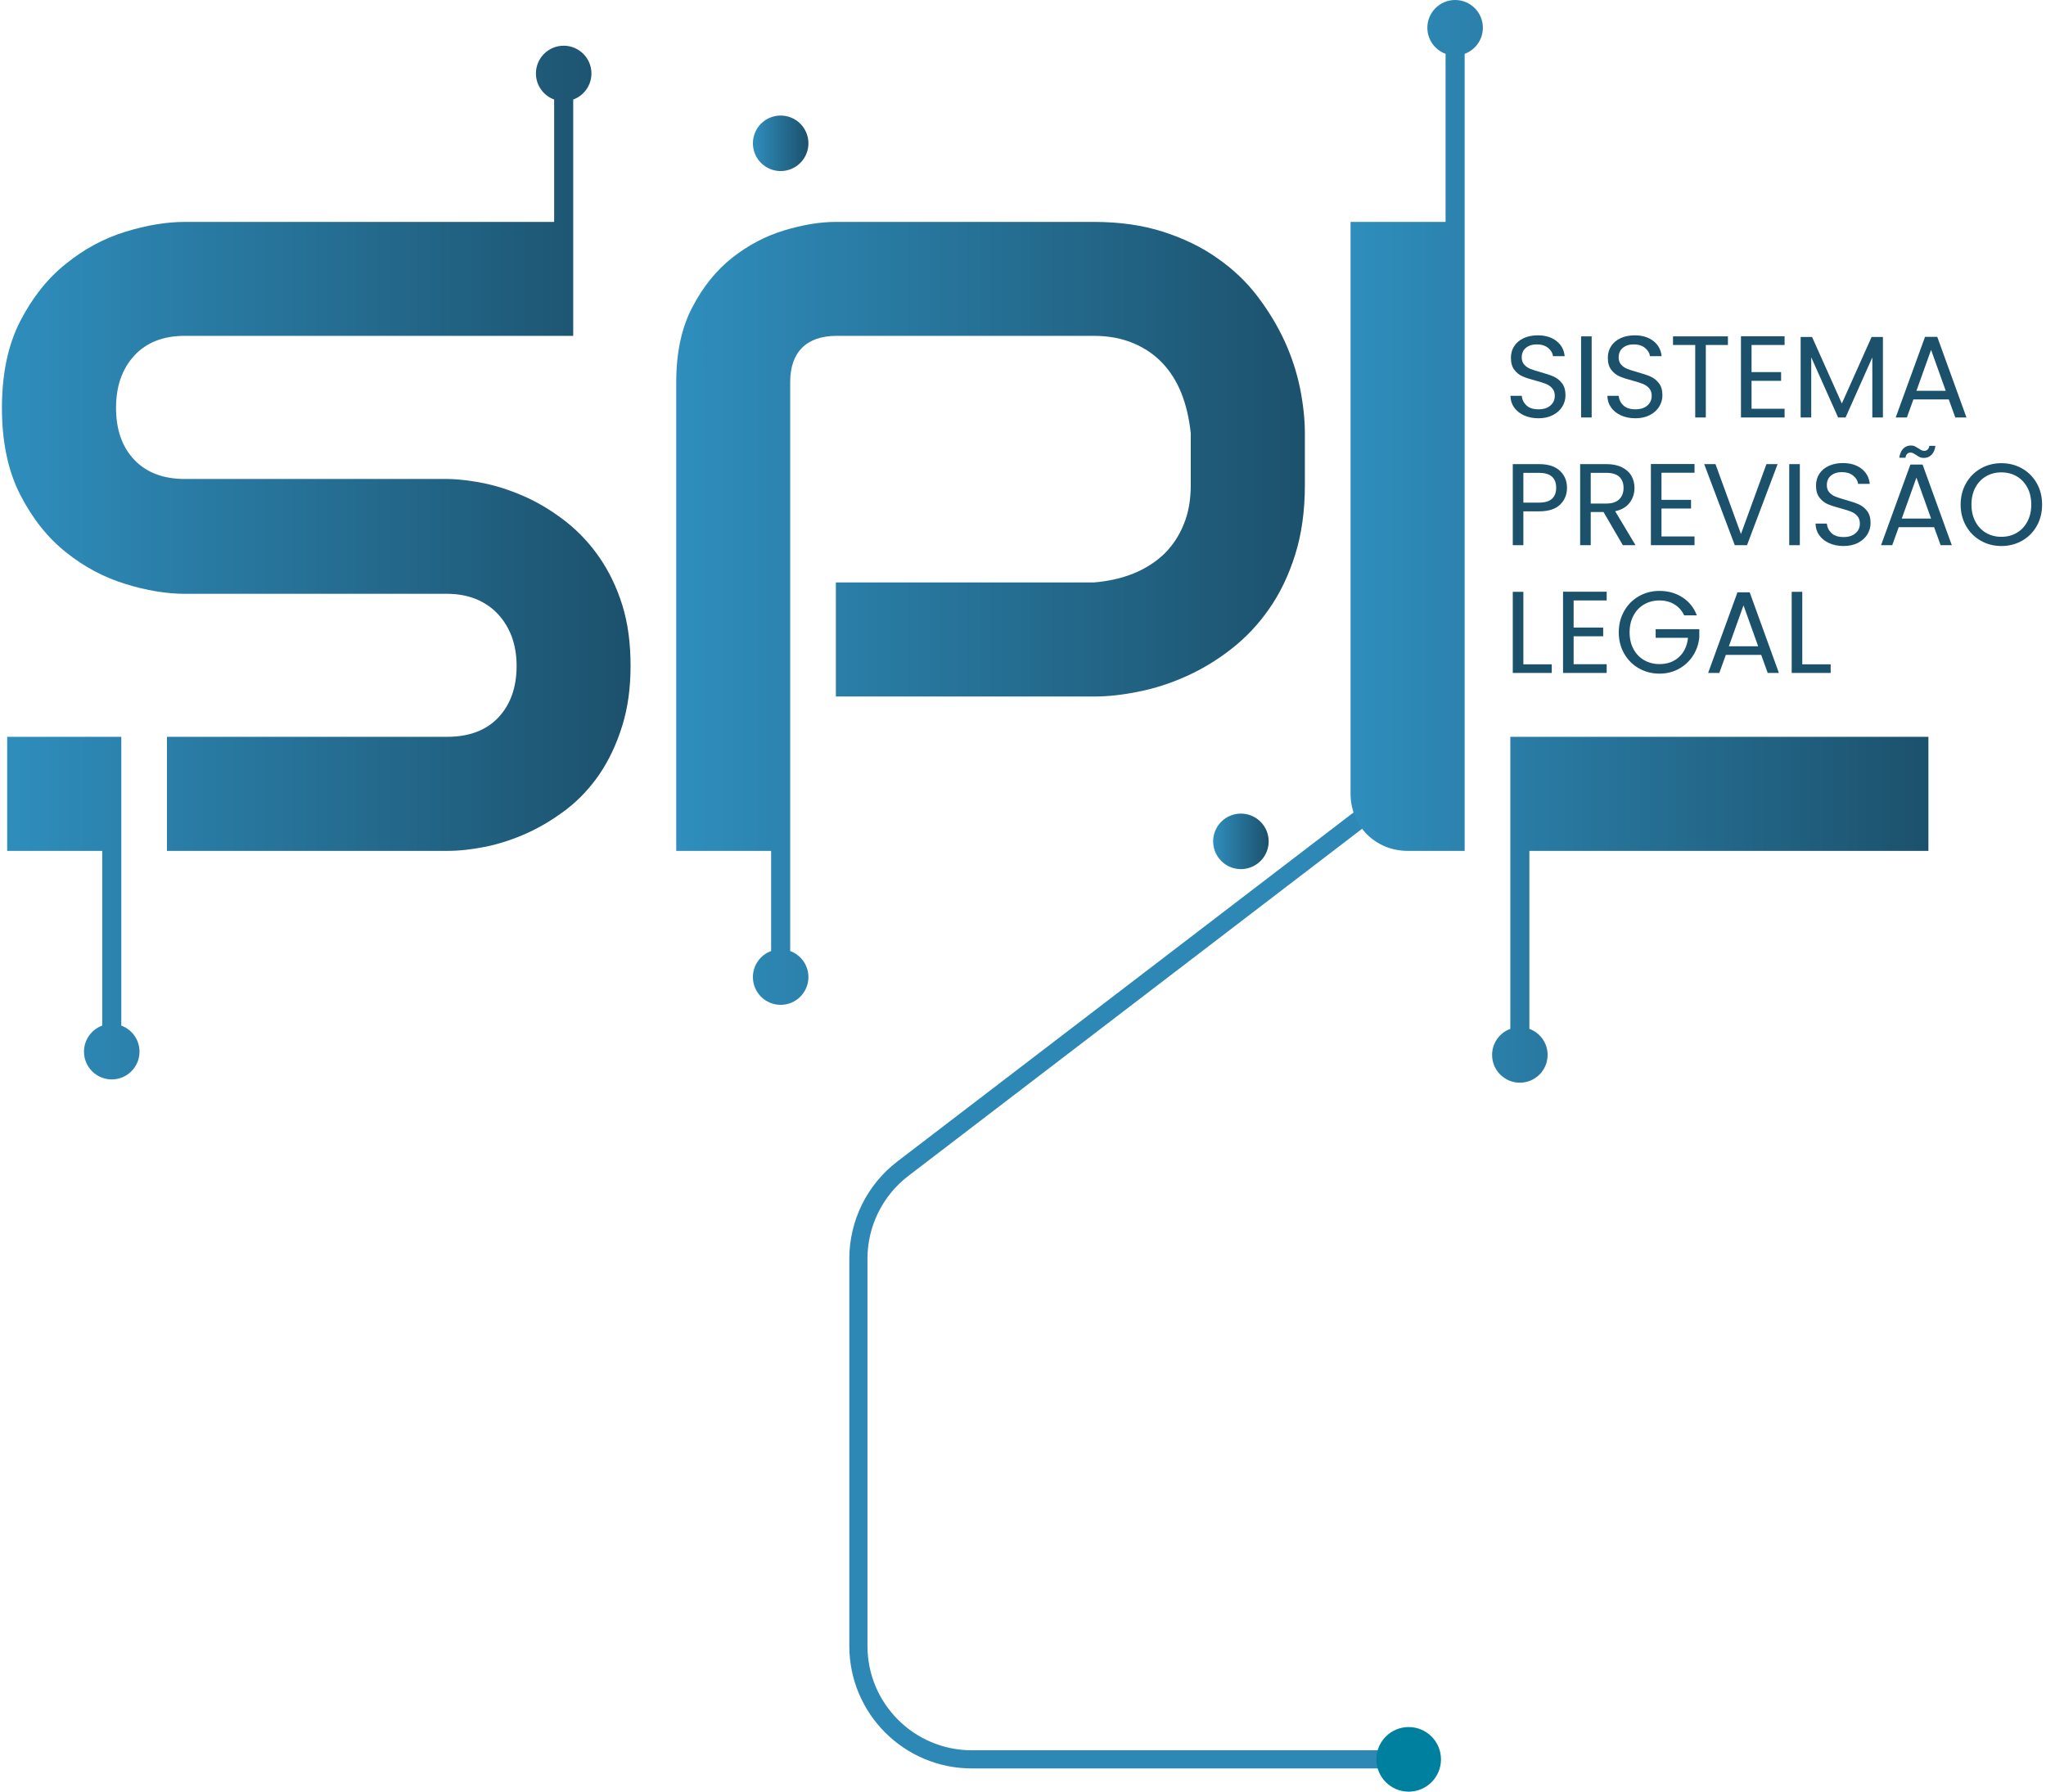
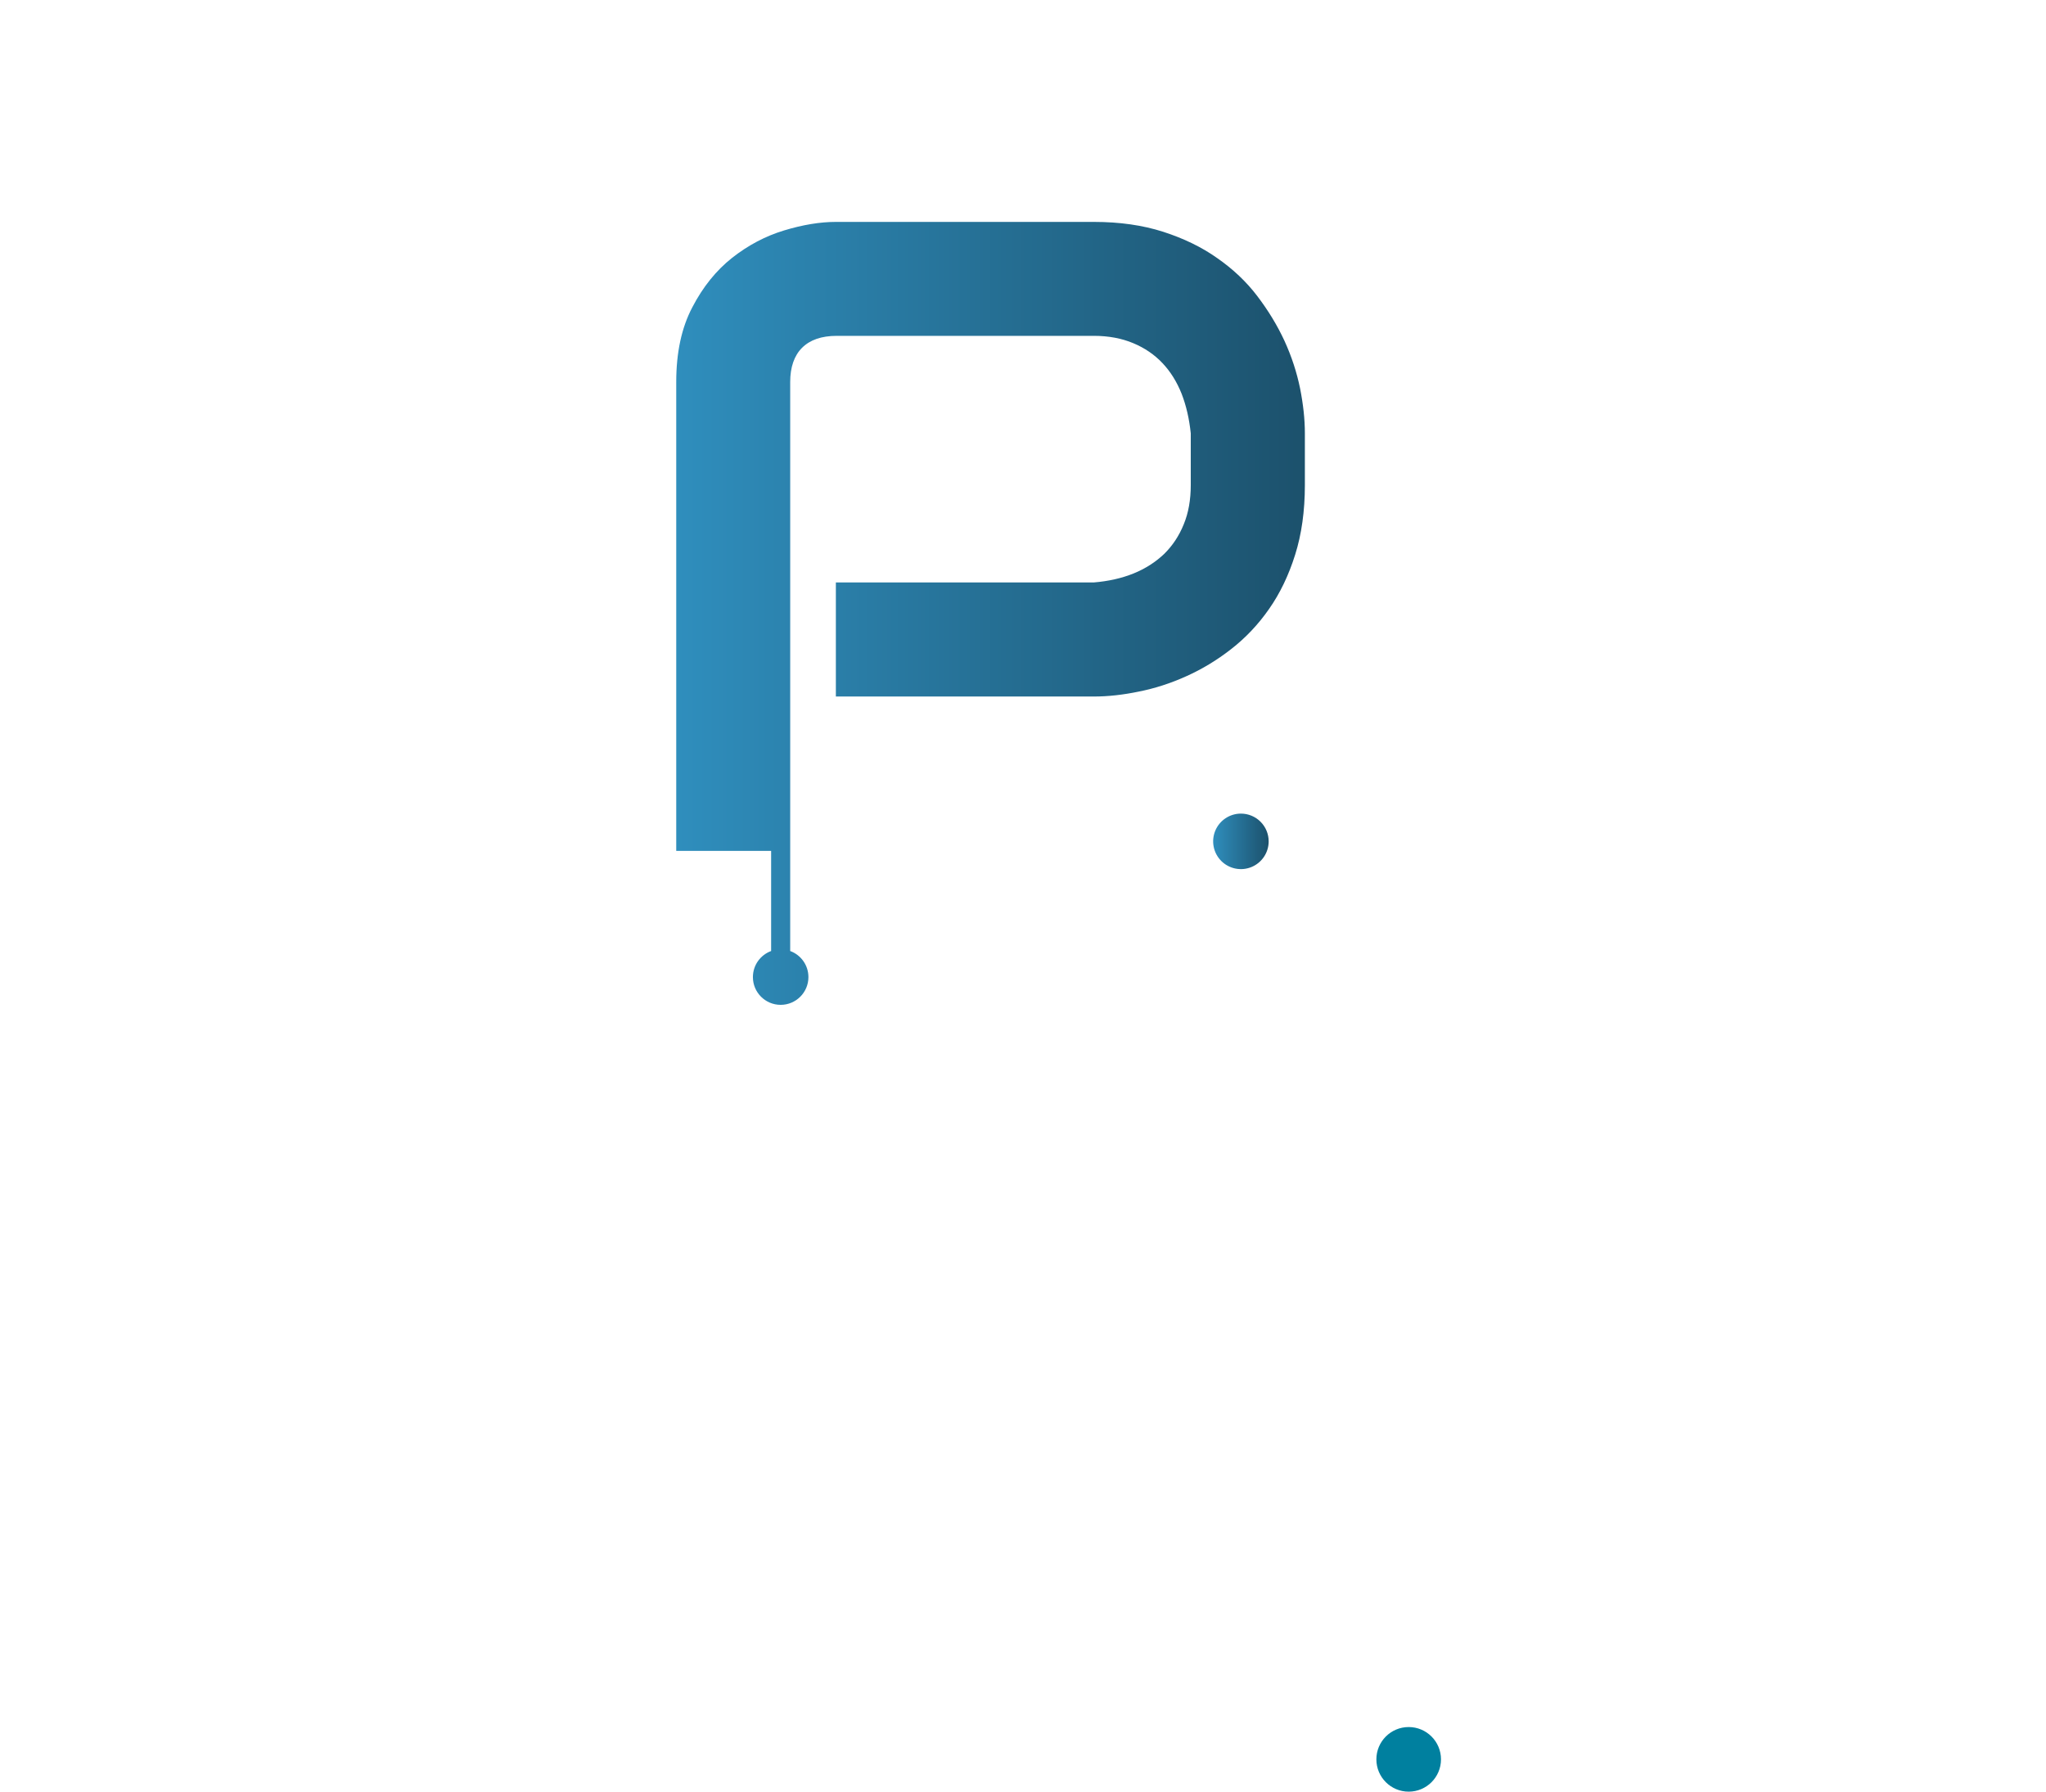
<svg xmlns="http://www.w3.org/2000/svg" width="451" height="395" viewBox="0 0 451 395" fill="none">
-   <path d="M315.92 168.207L199.022 257.652C192.84 262.383 189.214 269.723 189.214 277.507V362.878C189.214 376.685 200.407 387.878 214.214 387.878H305.922" stroke="#2D88B5" stroke-width="4" />
  <circle cx="310.516" cy="387.878" r="7.122" fill="#00809F" />
-   <path fill-rule="evenodd" clip-rule="evenodd" d="M339.13 92.216C337.95 92.216 336.894 92.006 335.962 91.587C335.03 91.168 334.299 90.587 333.769 89.843C333.239 89.099 332.965 88.24 332.948 87.265H335.436C335.522 88.103 335.868 88.808 336.475 89.381C337.082 89.954 337.967 90.241 339.13 90.241C340.241 90.241 341.118 89.963 341.759 89.407C342.4 88.851 342.721 88.137 342.721 87.265C342.721 86.581 342.532 86.026 342.156 85.598C341.78 85.171 341.31 84.846 340.746 84.623C340.181 84.401 339.42 84.162 338.463 83.905C337.283 83.598 336.338 83.29 335.629 82.982C334.919 82.674 334.312 82.191 333.808 81.533C333.303 80.874 333.051 79.99 333.051 78.878C333.051 77.903 333.299 77.04 333.795 76.288C334.29 75.535 334.987 74.954 335.885 74.543C336.783 74.133 337.813 73.928 338.976 73.928C340.651 73.928 342.024 74.347 343.093 75.185C344.161 76.022 344.764 77.134 344.901 78.519H342.336C342.25 77.835 341.891 77.232 341.258 76.711C340.626 76.189 339.788 75.928 338.745 75.928C337.77 75.928 336.975 76.181 336.36 76.685C335.744 77.189 335.436 77.895 335.436 78.801C335.436 79.451 335.62 79.981 335.988 80.391C336.355 80.802 336.808 81.114 337.347 81.328C337.886 81.541 338.642 81.785 339.617 82.059C340.797 82.383 341.746 82.704 342.464 83.02C343.182 83.337 343.798 83.824 344.311 84.482C344.824 85.141 345.08 86.034 345.08 87.163C345.08 88.035 344.85 88.856 344.388 89.625C343.926 90.394 343.242 91.019 342.336 91.497C341.429 91.976 340.361 92.216 339.13 92.216ZM350.851 74.159V92.036H348.517V74.159H350.851ZM360.495 92.216C359.315 92.216 358.26 92.006 357.328 91.587C356.396 91.168 355.665 90.587 355.135 89.843C354.604 89.099 354.331 88.24 354.314 87.265H356.802C356.887 88.103 357.234 88.808 357.841 89.381C358.448 89.954 359.332 90.241 360.495 90.241C361.607 90.241 362.483 89.963 363.124 89.407C363.766 88.851 364.086 88.137 364.086 87.265C364.086 86.581 363.898 86.026 363.522 85.598C363.146 85.171 362.675 84.846 362.111 84.623C361.547 84.401 360.786 84.162 359.828 83.905C358.649 83.598 357.704 83.29 356.994 82.982C356.285 82.674 355.678 82.191 355.173 81.533C354.669 80.874 354.416 79.99 354.416 78.878C354.416 77.903 354.664 77.04 355.16 76.288C355.656 75.535 356.353 74.954 357.251 74.543C358.148 74.133 359.179 73.928 360.341 73.928C362.017 73.928 363.39 74.347 364.458 75.185C365.527 76.022 366.13 77.134 366.266 78.519H363.701C363.616 77.835 363.257 77.232 362.624 76.711C361.992 76.189 361.154 75.928 360.111 75.928C359.136 75.928 358.341 76.181 357.725 76.685C357.11 77.189 356.802 77.895 356.802 78.801C356.802 79.451 356.986 79.981 357.353 80.391C357.721 80.802 358.174 81.114 358.713 81.328C359.251 81.541 360.008 81.785 360.983 82.059C362.163 82.383 363.111 82.704 363.83 83.02C364.548 83.337 365.163 83.824 365.676 84.482C366.189 85.141 366.446 86.034 366.446 87.163C366.446 88.035 366.215 88.856 365.753 89.625C365.292 90.394 364.608 91.019 363.701 91.497C362.795 91.976 361.726 92.216 360.495 92.216ZM380.886 74.159V76.057H376.013V92.036H373.679V76.057H368.78V74.159H380.886ZM386.093 76.057V82.033H392.608V83.957H386.093V90.112H393.378V92.036H383.759V74.133H393.378V76.057H386.093ZM415.051 74.287V92.036H412.717V78.801L406.818 92.036H405.176L399.251 78.775V92.036H396.917V74.287H399.431L405.997 88.958L412.563 74.287H415.051ZM429.568 88.061H421.771L420.335 92.036H417.873L424.336 74.261H427.029L433.467 92.036H431.005L429.568 88.061ZM428.902 86.162L425.67 77.134L422.438 86.162H428.902ZM345.414 107.553C345.414 109.041 344.905 110.276 343.888 111.259C342.87 112.242 341.318 112.734 339.232 112.734H335.795V120.198H333.461V102.32H339.232C341.25 102.32 342.785 102.808 343.836 103.782C344.888 104.757 345.414 106.014 345.414 107.553ZM339.232 110.81C340.532 110.81 341.49 110.528 342.105 109.964C342.721 109.399 343.028 108.596 343.028 107.553C343.028 105.347 341.763 104.244 339.232 104.244H335.795V110.81H339.232ZM357.725 120.198L353.467 112.888H350.646V120.198H348.312V102.32H354.083C355.434 102.32 356.575 102.551 357.507 103.013C358.439 103.475 359.136 104.099 359.598 104.885C360.059 105.672 360.29 106.57 360.29 107.578C360.29 108.81 359.935 109.896 359.226 110.836C358.516 111.776 357.452 112.401 356.032 112.708L360.521 120.198H357.725ZM350.646 111.015H354.083C355.348 111.015 356.297 110.703 356.93 110.079C357.563 109.455 357.879 108.622 357.879 107.578C357.879 106.518 357.567 105.698 356.943 105.116C356.319 104.535 355.365 104.244 354.083 104.244H350.646V111.015ZM366.241 104.218V110.195H372.755V112.118H366.241V118.274H373.525V120.198H363.907V102.295H373.525V104.218H366.241ZM391.838 102.32L385.093 120.198H382.399L375.654 102.32H378.142L383.759 117.736L389.376 102.32H391.838ZM396.737 102.32V120.198H394.403V102.32H396.737ZM406.381 120.377C405.201 120.377 404.146 120.168 403.214 119.749C402.282 119.33 401.551 118.749 401.021 118.005C400.49 117.261 400.217 116.402 400.2 115.427H402.688C402.773 116.265 403.12 116.97 403.727 117.543C404.334 118.116 405.218 118.402 406.381 118.402C407.493 118.402 408.369 118.125 409.01 117.569C409.652 117.013 409.972 116.299 409.972 115.427C409.972 114.743 409.784 114.187 409.408 113.76C409.032 113.332 408.561 113.008 407.997 112.785C407.433 112.563 406.672 112.323 405.715 112.067C404.535 111.759 403.59 111.452 402.88 111.144C402.171 110.836 401.564 110.353 401.059 109.695C400.555 109.036 400.302 108.151 400.302 107.04C400.302 106.065 400.55 105.202 401.046 104.449C401.542 103.697 402.239 103.116 403.137 102.705C404.034 102.295 405.065 102.09 406.227 102.09C407.903 102.09 409.276 102.509 410.344 103.346C411.413 104.184 412.016 105.296 412.152 106.681H409.588C409.502 105.997 409.143 105.394 408.51 104.872C407.878 104.351 407.04 104.09 405.997 104.09C405.022 104.09 404.227 104.343 403.611 104.847C402.996 105.351 402.688 106.057 402.688 106.963C402.688 107.613 402.872 108.143 403.239 108.553C403.607 108.963 404.06 109.276 404.599 109.489C405.137 109.703 405.894 109.947 406.869 110.22C408.049 110.545 408.997 110.866 409.716 111.182C410.434 111.499 411.05 111.986 411.562 112.644C412.075 113.302 412.332 114.196 412.332 115.324C412.332 116.197 412.101 117.017 411.64 117.787C411.178 118.556 410.494 119.18 409.588 119.659C408.681 120.138 407.612 120.377 406.381 120.377ZM426.336 116.222H418.539L417.103 120.198H414.641L421.104 102.423H423.797L430.235 120.198H427.773L426.336 116.222ZM425.67 114.324L422.438 105.296L419.206 114.324H425.67ZM418.667 100.91C418.787 100.038 419.073 99.371 419.527 98.909C419.98 98.448 420.548 98.217 421.232 98.217C421.557 98.217 421.835 98.272 422.066 98.383C422.297 98.494 422.575 98.653 422.9 98.858C423.139 99.029 423.353 99.161 423.541 99.255C423.729 99.349 423.934 99.397 424.156 99.397C424.447 99.397 424.695 99.302 424.9 99.114C425.105 98.926 425.234 98.653 425.285 98.294H426.619C426.516 99.148 426.234 99.807 425.772 100.268C425.31 100.73 424.738 100.961 424.054 100.961C423.729 100.961 423.442 100.905 423.194 100.794C422.946 100.683 422.669 100.516 422.361 100.294C422.087 100.123 421.869 99.995 421.707 99.909C421.544 99.824 421.352 99.781 421.13 99.781C420.839 99.781 420.595 99.875 420.399 100.063C420.202 100.251 420.078 100.533 420.027 100.91H418.667ZM441.162 120.377C439.503 120.377 437.99 119.988 436.622 119.21C435.254 118.432 434.172 117.347 433.377 115.953C432.582 114.559 432.184 112.99 432.184 111.246C432.184 109.502 432.582 107.933 433.377 106.54C434.172 105.146 435.254 104.06 436.622 103.282C437.99 102.504 439.503 102.115 441.162 102.115C442.837 102.115 444.359 102.504 445.727 103.282C447.095 104.06 448.172 105.142 448.959 106.527C449.745 107.912 450.139 109.485 450.139 111.246C450.139 113.008 449.745 114.581 448.959 115.966C448.172 117.351 447.095 118.432 445.727 119.21C444.359 119.988 442.837 120.377 441.162 120.377ZM441.162 118.351C442.41 118.351 443.534 118.06 444.534 117.479C445.535 116.898 446.321 116.068 446.894 114.991C447.467 113.914 447.753 112.666 447.753 111.246C447.753 109.81 447.467 108.557 446.894 107.489C446.321 106.42 445.539 105.595 444.547 105.014C443.555 104.432 442.427 104.142 441.162 104.142C439.896 104.142 438.767 104.432 437.776 105.014C436.784 105.595 436.002 106.42 435.429 107.489C434.856 108.557 434.57 109.81 434.57 111.246C434.57 112.666 434.856 113.914 435.429 114.991C436.002 116.068 436.788 116.898 437.789 117.479C438.789 118.06 439.913 118.351 441.162 118.351ZM335.795 146.462H342.054V148.36H333.461V130.482H335.795V146.462ZM346.876 132.38V138.356H353.391V140.28H346.876V146.436H354.16V148.36H344.542V130.457H354.16V132.38H346.876ZM371.242 135.663C370.746 134.62 370.028 133.812 369.088 133.239C368.147 132.667 367.053 132.38 365.805 132.38C364.557 132.38 363.432 132.667 362.432 133.239C361.432 133.812 360.645 134.633 360.072 135.702C359.499 136.771 359.213 138.006 359.213 139.408C359.213 140.81 359.499 142.042 360.072 143.102C360.645 144.162 361.432 144.978 362.432 145.551C363.432 146.124 364.557 146.41 365.805 146.41C367.549 146.41 368.985 145.889 370.114 144.846C371.242 143.803 371.901 142.392 372.089 140.614H364.958V138.716H374.577V140.511C374.44 141.981 373.978 143.328 373.192 144.551C372.405 145.773 371.37 146.739 370.088 147.449C368.806 148.159 367.378 148.514 365.805 148.514C364.146 148.514 362.633 148.125 361.265 147.347C359.897 146.568 358.815 145.487 358.02 144.102C357.225 142.717 356.827 141.152 356.827 139.408C356.827 137.664 357.225 136.095 358.02 134.701C358.815 133.308 359.897 132.222 361.265 131.444C362.633 130.666 364.146 130.277 365.805 130.277C367.703 130.277 369.383 130.747 370.845 131.688C372.307 132.628 373.371 133.953 374.038 135.663H371.242ZM388.222 144.384H380.425L378.988 148.36H376.526L382.99 130.585H385.683L392.121 148.36H389.659L388.222 144.384ZM387.555 142.486L384.324 133.457L381.091 142.486H387.555ZM397.276 146.462H403.534V148.36H394.942V130.482H397.276V146.462Z" fill="#1C516C" />
-   <path d="M425.08 187.592H337.123V226.828C339.467 227.685 341.14 229.935 341.14 232.576C341.14 235.955 338.401 238.695 335.022 238.695C331.643 238.695 328.903 235.955 328.903 232.576C328.903 229.935 330.576 227.685 332.921 226.828V187.592V162.439H337.123H425.08V187.592ZM320.752 0C324.131 0 326.87 2.739 326.87 6.118C326.87 8.759 325.197 11.009 322.853 11.866V48.923V48.985V115.958V162.439V187.592H310.376C308.593 187.592 306.91 187.262 305.358 186.635C303.807 185.975 302.454 185.083 301.331 183.961C300.209 182.839 299.318 181.485 298.691 179.967C298.03 178.415 297.7 176.732 297.7 174.917V48.923H318.65V11.867C316.306 11.009 314.633 8.759 314.633 6.118C314.633 2.739 317.372 0 320.752 0Z" fill="url(#paint0_linear_2017_2726)" />
  <path d="M287.633 106.953C287.633 112.663 286.907 117.812 285.488 122.301C284.068 126.824 282.154 130.818 279.744 134.251C277.334 137.717 274.529 140.654 271.393 143.097C268.224 145.573 264.923 147.553 261.457 149.105C258.024 150.656 254.525 151.778 251.027 152.471C247.528 153.197 244.227 153.56 241.124 153.56H184.25V128.408H241.124C244.326 128.144 247.264 127.484 249.871 126.428C252.479 125.371 254.723 123.919 256.605 122.136C258.453 120.321 259.906 118.143 260.929 115.601C261.985 113.059 262.48 110.154 262.48 106.953V95.531C262.15 92.363 261.49 89.458 260.467 86.817C259.411 84.177 258.024 81.932 256.242 80.051C254.493 78.202 252.347 76.717 249.805 75.66C247.297 74.604 244.392 74.043 241.124 74.043H184.448C181.081 74.043 178.54 74.934 176.79 76.684C175.074 78.4 174.183 80.942 174.183 84.21V187.286V187.592V209.668C176.527 210.525 178.2 212.775 178.2 215.416C178.2 218.795 175.461 221.534 172.081 221.534C168.702 221.534 165.963 218.795 165.963 215.416C165.963 212.775 167.636 210.525 169.98 209.668V187.592H149.063V84.21C149.063 77.773 150.218 72.294 152.595 67.771C154.939 63.249 157.876 59.618 161.375 56.846C164.907 54.073 168.703 52.059 172.829 50.805C176.956 49.551 180.784 48.923 184.25 48.923H241.124C246.801 48.923 251.885 49.65 256.407 51.102C260.896 52.554 264.89 54.469 268.323 56.911C271.789 59.321 274.727 62.094 277.136 65.263C279.546 68.432 281.56 71.732 283.144 75.165C284.728 78.631 285.851 82.097 286.577 85.629C287.27 89.128 287.633 92.428 287.633 95.531V106.953Z" fill="url(#paint1_linear_2017_2726)" />
-   <path d="M138.996 146.793C138.996 151.745 138.369 156.201 137.115 160.162C135.86 164.156 134.21 167.622 132.163 170.659C130.083 173.695 127.674 176.27 124.901 178.415C122.129 180.528 119.257 182.278 116.286 183.631C113.315 184.984 110.312 185.975 107.242 186.635C104.172 187.262 101.3 187.592 98.594 187.592H36.801V162.439H98.594C103.413 162.439 107.176 161.02 109.849 158.181C112.523 155.343 113.877 151.547 113.877 146.793C113.877 144.45 113.513 142.337 112.82 140.39C112.094 138.475 111.071 136.792 109.75 135.372C108.43 133.953 106.813 132.864 104.931 132.072C103.017 131.312 100.904 130.916 98.594 130.916H40.763C36.702 130.916 32.312 130.19 27.625 128.738C22.905 127.285 18.548 124.975 14.52 121.74C10.46 118.505 7.127 114.28 4.453 109.064C1.779 103.849 0.426 97.478 0.426 89.92C0.426 82.361 1.779 76.023 4.453 70.808C7.127 65.625 10.46 61.4 14.52 58.165C18.548 54.897 22.905 52.554 27.625 51.102C32.312 49.649 36.702 48.923 40.763 48.923H122.151V21.945C119.807 21.087 118.134 18.837 118.134 16.196C118.134 12.817 120.873 10.078 124.252 10.078C127.632 10.078 130.371 12.817 130.371 16.196C130.371 18.837 128.698 21.087 126.354 21.944V48.923V74.042H122.151H40.763C35.976 74.042 32.279 75.495 29.605 78.4C26.932 81.304 25.578 85.133 25.578 89.92C25.578 94.739 26.932 98.568 29.605 101.374C32.279 104.179 35.976 105.599 40.763 105.599H98.594H98.791C101.498 105.665 104.37 106.028 107.374 106.688C110.411 107.381 113.448 108.437 116.418 109.824C119.422 111.243 122.294 113.059 125 115.204C127.707 117.383 130.117 119.957 132.196 122.994C134.276 126.031 135.959 129.497 137.181 133.425C138.402 137.353 138.996 141.809 138.996 146.793ZM26.734 226.109C29.078 226.966 30.751 229.216 30.751 231.857C30.751 235.236 28.012 237.975 24.633 237.975C21.253 237.975 18.514 235.236 18.514 231.857C18.514 229.216 20.187 226.966 22.531 226.109V187.592H1.581V162.439H22.531H26.734V187.592V226.109Z" fill="url(#paint2_linear_2017_2726)" />
-   <path d="M172.082 25.475C173.705 25.475 175.261 26.119 176.408 27.267C177.556 28.414 178.2 29.971 178.2 31.593C178.2 32.803 177.841 33.986 177.169 34.992C176.497 35.999 175.541 36.783 174.423 37.246C173.305 37.709 172.075 37.83 170.888 37.594C169.701 37.358 168.611 36.775 167.755 35.92C166.9 35.064 166.317 33.974 166.081 32.787C165.845 31.6 165.966 30.37 166.429 29.252C166.892 28.134 167.676 27.178 168.682 26.506C169.689 25.833 170.872 25.475 172.082 25.475Z" fill="url(#paint3_linear_2017_2726)" />
  <path d="M273.533 179.373C275.156 179.373 276.712 180.017 277.86 181.165C279.007 182.312 279.652 183.868 279.652 185.491C279.652 186.701 279.293 187.884 278.621 188.89C277.948 189.897 276.993 190.681 275.875 191.144C274.757 191.607 273.526 191.728 272.339 191.492C271.153 191.256 270.062 190.673 269.207 189.818C268.351 188.962 267.768 187.872 267.532 186.685C267.296 185.498 267.417 184.268 267.88 183.15C268.343 182.032 269.128 181.076 270.134 180.404C271.14 179.731 272.323 179.373 273.533 179.373Z" fill="url(#paint4_linear_2017_2726)" />
  <defs>
    <linearGradient id="paint0_linear_2017_2726" x1="297.7" y1="0" x2="425.08" y2="0" gradientUnits="userSpaceOnUse">
      <stop stop-color="#2F8EBD" />
      <stop offset="1" stop-color="#1C516C" />
    </linearGradient>
    <linearGradient id="paint1_linear_2017_2726" x1="149.063" y1="48.923" x2="287.633" y2="48.923" gradientUnits="userSpaceOnUse">
      <stop stop-color="#2F8EBD" />
      <stop offset="1" stop-color="#1C516C" />
    </linearGradient>
    <linearGradient id="paint2_linear_2017_2726" x1="0.426" y1="10.078" x2="138.996" y2="10.078" gradientUnits="userSpaceOnUse">
      <stop stop-color="#2F8EBD" />
      <stop offset="1" stop-color="#1C516C" />
    </linearGradient>
    <linearGradient id="paint3_linear_2017_2726" x1="165.963" y1="25.475" x2="178.2" y2="25.475" gradientUnits="userSpaceOnUse">
      <stop stop-color="#2F8EBD" />
      <stop offset="1" stop-color="#1C516C" />
    </linearGradient>
    <linearGradient id="paint4_linear_2017_2726" x1="267.415" y1="179.373" x2="279.652" y2="179.373" gradientUnits="userSpaceOnUse">
      <stop stop-color="#2F8EBD" />
      <stop offset="1" stop-color="#1C516C" />
    </linearGradient>
  </defs>
</svg>